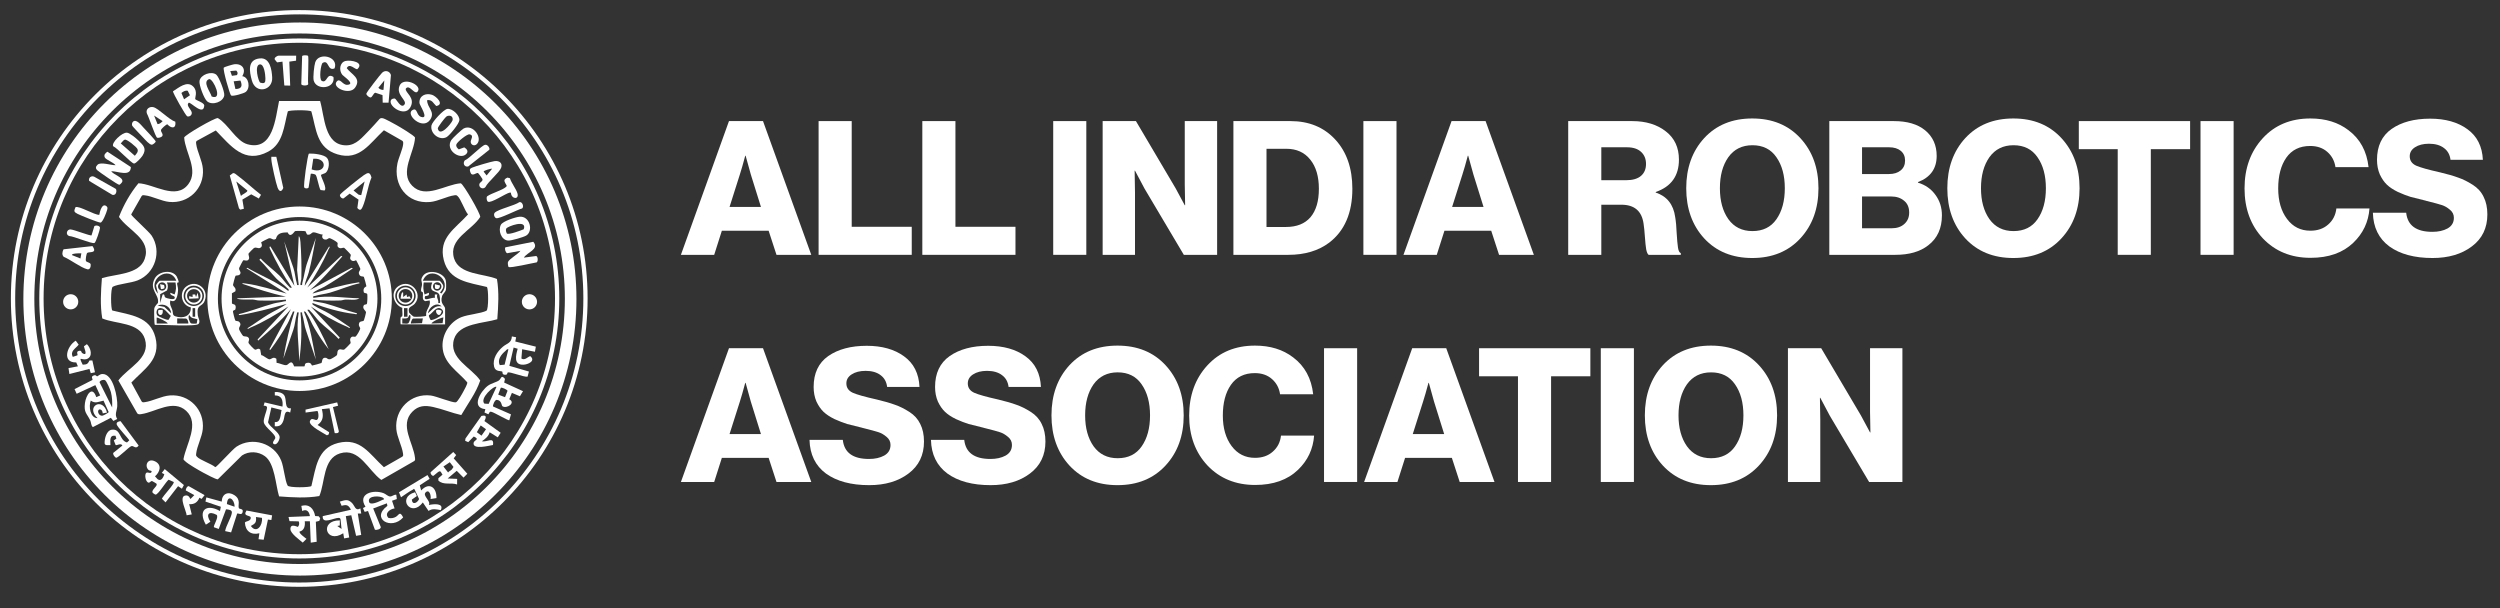
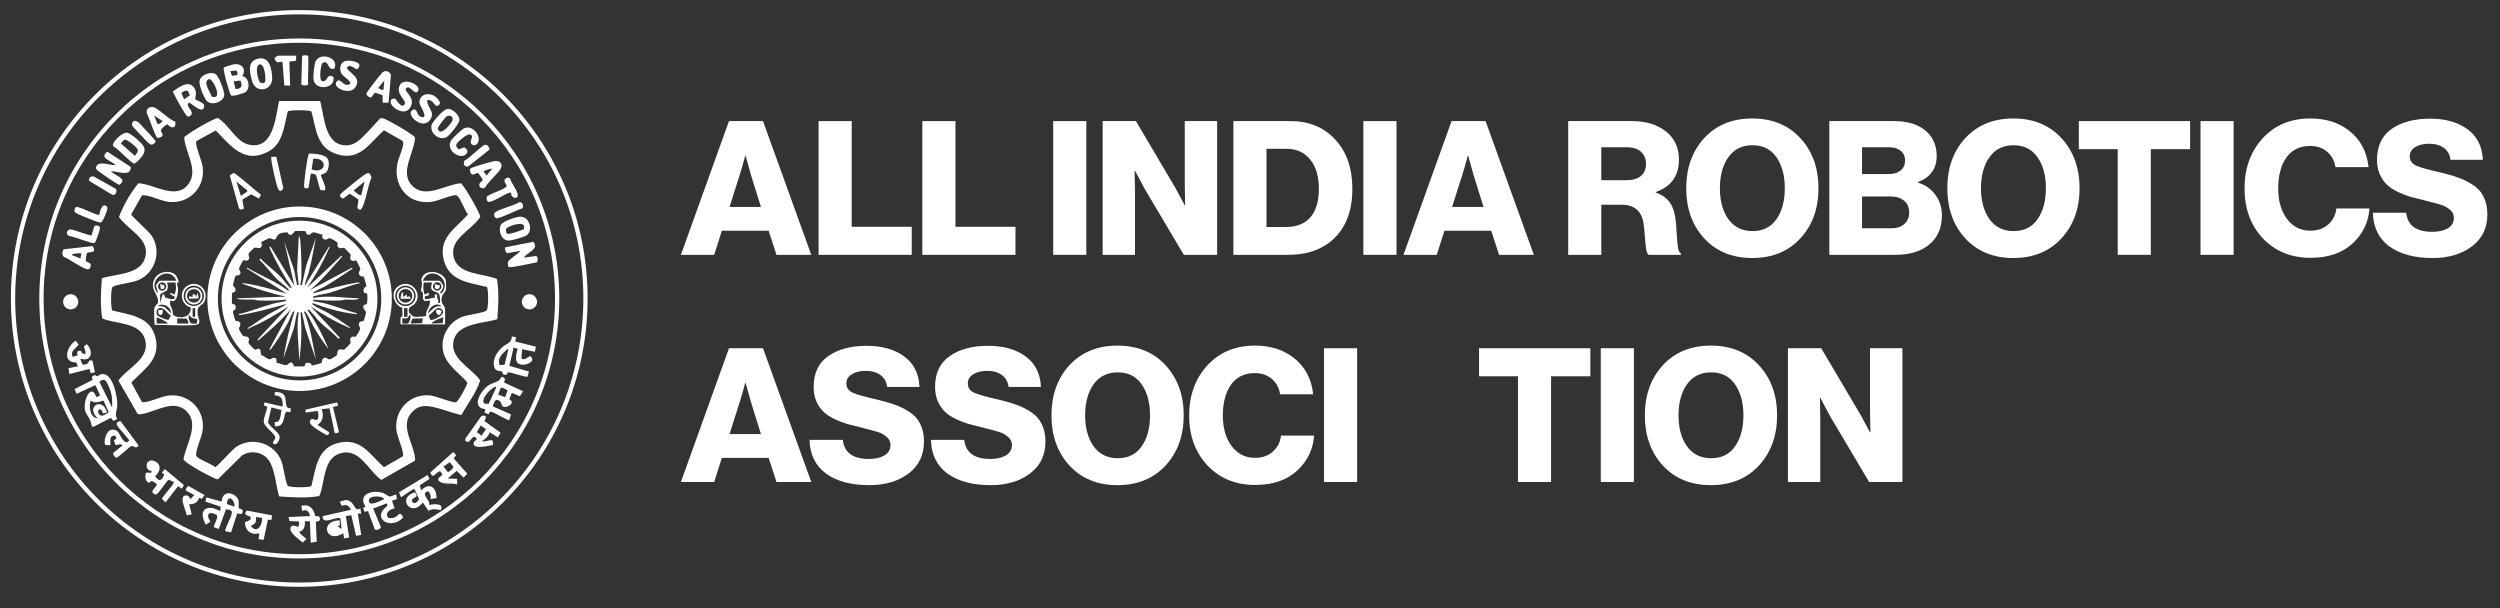
<svg xmlns="http://www.w3.org/2000/svg" width="185" height="45" viewBox="0 0 185 45" fill="none">
  <rect x="0" y="0" width="185" height="45" fill="#333333" stroke="none" />
  <g clip-path="url(#clip0_574_4265)">
    <path d="M43.483 22.085C43.483 33.87 33.929 43.424 22.144 43.424C10.359 43.424 0.805 33.87 0.805 22.085C0.805 10.3 10.359 0.746 22.144 0.746C33.929 0.746 43.483 10.3 43.483 22.085ZM43.168 22.085C43.168 10.475 33.757 1.063 22.146 1.063C10.536 1.063 1.124 10.475 1.124 22.085C1.124 33.696 10.536 43.107 22.146 43.107C33.757 43.107 43.168 33.696 43.168 22.085Z" fill="white" />
-     <path d="M42.657 22.128C42.657 33.431 33.495 42.593 22.193 42.593C10.89 42.593 1.729 33.431 1.729 22.128C1.729 10.826 10.891 1.664 22.193 1.664C33.495 1.664 42.657 10.826 42.657 22.129V22.128ZM41.8 22.107C41.8 11.265 33.012 2.477 22.171 2.477C11.329 2.477 2.541 11.265 2.541 22.107C2.541 32.948 11.329 41.737 22.171 41.737C33.012 41.737 41.8 32.948 41.8 22.107Z" fill="white" />
    <path d="M41.388 22.086C41.388 32.712 32.774 41.326 22.149 41.326C11.523 41.326 2.908 32.712 2.908 22.086C2.908 11.46 11.523 2.847 22.149 2.847C32.775 2.847 41.388 11.461 41.388 22.086ZM41.071 22.088C41.071 11.638 32.599 3.166 22.149 3.166C11.698 3.166 3.226 11.638 3.226 22.088C3.226 32.538 11.698 41.011 22.149 41.011C32.599 41.011 41.071 32.539 41.071 22.088Z" fill="white" />
    <path d="M23.688 7.477C24.024 8.619 23.995 10.755 25.623 10.755C26.371 10.755 26.827 10.133 27.304 9.66C27.575 9.39 27.828 9.083 28.09 8.8C28.164 8.728 28.237 8.735 28.33 8.751C28.481 8.776 29.16 9.157 29.347 9.26C29.557 9.376 30.671 10.038 30.712 10.179C30.668 11.295 29.536 12.763 30.5 13.744C31.494 14.754 32.959 13.642 34.097 13.564C34.295 13.623 35.561 15.813 35.537 16.054C34.91 17.064 33.148 17.677 33.603 19.129C33.984 20.343 35.798 20.236 36.774 20.645C36.94 21.623 36.875 22.637 36.8 23.623C35.812 23.931 33.971 23.907 33.603 25.081C33.154 26.509 34.885 27.195 35.537 28.156C35.222 29.087 34.619 29.874 34.134 30.715C33.442 30.561 32.74 30.267 32.052 30.117C31.451 29.986 30.963 30.003 30.507 30.473C29.55 31.455 30.588 32.779 30.709 33.873C30.72 33.964 30.739 34.039 30.663 34.112L28.219 35.515C27.241 34.815 26.597 33.102 25.16 33.55C23.89 33.947 24.068 35.684 23.631 36.708C22.652 36.874 21.638 36.809 20.652 36.733C20.391 35.893 20.342 34.3 19.605 33.76C19.11 33.397 18.416 33.365 17.905 33.706L16.118 35.471C15.982 35.485 15.212 35.07 15.033 34.973C14.717 34.802 13.903 34.338 13.679 34.108C13.632 34.06 13.561 34.027 13.583 33.945C13.79 32.847 14.787 31.339 13.777 30.402C12.819 29.514 11.507 30.493 10.467 30.642C10.357 30.658 10.255 30.682 10.162 30.596L8.759 28.152C9.474 27.194 11.163 26.524 10.724 25.093C10.336 23.827 8.583 23.999 7.567 23.564C7.401 22.585 7.466 21.572 7.541 20.586C8.545 20.265 10.305 20.326 10.709 19.161C11.22 17.688 9.473 17.053 8.804 16.052C9.146 15.166 9.646 14.285 10.244 13.562C11.393 13.61 13.029 14.842 13.936 13.63C14.718 12.585 13.707 11.301 13.628 10.177C13.682 9.984 15.879 8.713 16.12 8.737C16.872 9.165 17.472 10.439 18.304 10.673C20.218 11.21 20.384 8.732 20.651 7.472L23.689 7.475L23.688 7.477ZM23.043 8.25C22.936 8.123 21.378 8.134 21.297 8.248C21.008 9.337 20.962 10.616 19.86 11.213C18.082 12.175 17.085 10.796 15.969 9.655L14.569 10.419C14.482 10.486 14.506 10.567 14.518 10.657C14.596 11.237 14.968 11.887 15.015 12.507C15.125 13.951 13.952 15.085 12.519 14.941C11.942 14.883 11.268 14.514 10.719 14.454C10.63 14.445 10.549 14.416 10.483 14.505L9.707 15.868C9.715 15.977 11.032 17.143 11.225 17.439C11.985 18.609 11.485 20.22 10.198 20.744C9.696 20.948 8.741 21.012 8.346 21.219C8.177 21.307 8.19 22.873 8.315 22.978C9.63 23.308 11.102 23.408 11.498 24.956C11.918 26.593 10.691 27.285 9.72 28.31L10.483 29.708C10.55 29.796 10.631 29.772 10.721 29.759C11.292 29.682 11.948 29.31 12.572 29.262C14.011 29.151 15.146 30.324 15.005 31.759C14.947 32.345 14.577 33.013 14.518 33.558C14.506 33.671 14.485 33.695 14.57 33.792C14.782 34.04 15.645 34.318 15.932 34.57C16.041 34.562 17.206 33.245 17.502 33.053C18.674 32.291 20.286 32.797 20.807 34.079C21.011 34.581 21.076 35.536 21.283 35.931C21.374 36.106 22.963 36.08 23.044 35.964C23.374 34.647 23.458 33.171 25.02 32.779C26.687 32.36 27.346 33.611 28.409 34.573L29.772 33.793C29.86 33.727 29.835 33.645 29.823 33.556C29.749 33.011 29.383 32.349 29.329 31.765C29.191 30.281 30.403 29.077 31.888 29.269C32.289 29.321 33.471 29.813 33.729 29.773C33.861 29.753 34.216 29.115 34.302 28.948C34.37 28.816 34.607 28.41 34.578 28.295C33.857 27.452 32.783 26.871 32.746 25.623C32.719 24.712 33.301 23.806 34.144 23.469C34.645 23.268 35.604 23.199 35.996 22.994C36.164 22.905 36.152 21.34 36.027 21.235C34.71 20.911 33.239 20.805 32.843 19.256C32.418 17.596 33.681 16.929 34.634 15.868C34.383 15.581 34.103 14.717 33.856 14.506C33.761 14.424 33.734 14.438 33.621 14.453C33.077 14.527 32.414 14.893 31.83 14.948C30.129 15.106 29.077 13.697 29.411 12.085C29.494 11.685 29.805 11.021 29.834 10.665C29.841 10.574 29.854 10.486 29.773 10.419L28.41 9.639C27.366 10.591 26.625 11.921 24.971 11.421C23.418 10.952 23.411 9.578 23.043 8.25L23.043 8.25Z" fill="white" />
    <path d="M7.412 29.263L7.057 28.499L5.673 29.139L5.516 28.795L6.839 28.118C6.888 28.046 6.684 27.887 6.923 27.789C7.109 27.712 7.124 27.847 7.19 27.849C7.233 27.85 7.378 27.684 7.571 27.676C8.385 27.638 8.717 29.44 8.677 30.055C8.655 30.394 8.458 30.68 8.677 31.003L8.389 31.149L8.204 30.917L6.872 31.606C6.724 31.479 6.754 31.266 6.676 31.107C6.419 30.578 6.193 30.534 6.287 29.818C6.36 29.268 6.816 28.474 7.125 29.389L7.411 29.263H7.412ZM7.779 28.137C7.658 28.067 7.418 28.14 7.365 28.281L8.298 30.15C8.315 29.756 8.304 29.392 8.205 29.009C8.164 28.849 7.89 28.202 7.779 28.137ZM7.661 29.647C7.316 29.715 7.053 29.894 6.717 29.644C6.547 30.077 6.676 30.95 7.222 30.942C6.289 30.098 7.608 29.324 7.919 30.529L7.605 30.592C7.579 30.438 7.553 30.32 7.38 30.294C7.131 30.335 7.295 30.829 7.603 30.755C7.673 30.738 8.026 30.553 8.041 30.492L7.661 29.647V29.647Z" fill="white" />
    <path d="M37.309 28.311L38.703 28.948L38.475 29.323L37.88 29.073L37.685 29.545C38.204 29.815 37.476 30.278 37.178 30.059C37.107 30.007 37.132 29.622 36.759 29.588C36.616 29.575 36.439 30.01 36.49 30.082L37.812 30.662L37.688 31.101C37.63 31.145 36.564 30.521 36.375 30.478C36.185 30.434 36.248 30.541 36.138 30.656L35.852 30.528L35.916 30.278C34.818 30.171 35.574 28.931 36.11 28.54C36.353 28.362 36.752 28.28 36.924 28.15C37.096 28.02 37.079 27.7 37.367 28.038L37.309 28.31V28.311ZM36.739 28.631C36.578 28.497 35.46 29.492 35.849 29.869L36.16 29.887L36.739 28.631ZM37.372 29.39L37.558 28.922C37.537 28.832 37.127 28.647 37.058 28.695L36.866 29.2L37.372 29.391V29.39Z" fill="white" />
    <path d="M38.195 24.956L38.131 25.272L39.652 25.653L39.586 26.031L38.639 25.843L38.584 26.53C38.839 26.689 39.013 26.433 39.235 26.351C39.67 26.707 39.072 26.977 38.734 26.988C37.991 27.013 38.171 26.307 38.307 25.808L38.008 25.718L37.693 27.071L39.141 27.495L39.04 27.875C38.777 27.922 37.706 27.482 37.573 27.565C37.515 27.602 37.582 27.751 37.355 27.733C37.127 27.715 37.206 27.538 37.172 27.504C37.095 27.426 36.655 27.541 36.562 27.129C36.431 26.548 36.797 26.008 37.215 25.656C37.512 25.405 37.854 25.396 37.879 24.894L38.195 24.958V24.956ZM37.624 25.844C37.505 25.816 37.474 25.912 37.403 25.97C37.106 26.214 36.777 26.618 36.987 27.019L37.341 26.985L37.624 25.844H37.624Z" fill="white" />
    <path d="M17.683 37.615C17.717 37.668 17.976 37.646 17.965 37.818C17.941 38.21 17.622 37.944 17.549 38.007L17.102 39.397L16.659 39.302C16.724 38.901 17.102 38.323 17.157 37.958C17.193 37.724 16.905 37.704 16.725 37.689L16.186 39.143L15.837 39.018C15.751 38.923 16.221 38.262 16.029 38.099C15.45 37.787 15.21 38.063 15.569 38.608L15.234 38.826C14.628 37.773 15.253 37.239 16.279 37.815L16.342 37.501L15.203 37.117L15.271 36.806L16.407 37.119C16.423 36.55 16.872 36.327 17.354 36.647C17.867 36.986 17.569 37.435 17.684 37.616L17.683 37.615ZM17.356 37.498C17.378 36.944 16.832 36.535 16.791 37.301L17.356 37.498Z" fill="white" />
    <path d="M26.668 37.624L26.732 38.004H26.478L26.73 39.586L26.352 39.651L25.995 38.127L25.591 38.195L25.841 39.775L25.465 39.842L25.4 39.461C24.106 40.29 23.611 38.489 25.148 38.51L25.142 38.887L24.958 38.922L25.274 39.144L25.2 38.427C25.18 38.35 25.136 38.325 25.059 38.323C24.7 38.317 23.834 38.836 23.881 38.194L25.97 37.719C25.787 37.369 25.654 37.324 25.279 37.43L25.148 37.118C25.528 37.013 25.72 36.904 26.037 37.209C26.258 37.421 26.285 37.846 26.667 37.623L26.668 37.624Z" fill="white" />
    <path d="M29.326 36.611L29.365 36.93L29.01 37.055L29.2 37.624C28.863 37.661 28.426 37.985 28.742 38.323C28.917 38.376 29.13 38.34 29.287 38.25C29.534 38.109 29.575 37.78 29.834 38.288C28.965 39.277 27.401 38.371 28.666 37.435L28.63 37.245L27.616 37.627L28.178 38.999C28.193 39.166 27.866 39.234 27.745 39.206L27.234 37.815L26.985 37.879L26.857 37.593L27.046 37.497C26.428 36.531 27.629 36.204 28.395 36.498C28.551 36.559 28.707 36.729 28.856 36.738C29.026 36.749 29.15 36.582 29.325 36.612L29.326 36.611ZM28.377 36.865C28.195 36.68 27.17 36.636 27.309 37.136C27.395 37.441 28.072 37.105 28.287 36.997C28.336 36.972 28.485 36.975 28.377 36.865Z" fill="white" />
    <path d="M12.161 35.093L11.972 34.995L12.191 34.713L13.608 35.892L13.462 36.165L13.177 35.978L12.249 37.176L11.981 36.907C12.06 36.695 12.94 35.791 12.854 35.667L12.479 35.498C12.285 35.637 11.693 36.629 11.51 36.6C11.463 36.593 11.264 36.481 11.273 36.393C11.298 36.156 11.68 35.963 11.583 35.795C11.573 35.778 11.264 35.594 11.245 35.594C11.154 35.596 11.081 35.729 10.999 35.717C10.765 35.682 10.675 35.094 10.827 34.989C10.947 34.907 11.145 35.085 11.211 34.93C11.266 34.802 11.07 34.848 10.991 34.774C10.67 34.471 10.924 33.858 11.489 34.148C12.002 34.411 11.834 34.94 11.468 35.248C11.542 35.307 11.613 35.426 11.684 35.474C11.933 35.639 12.09 35.318 12.161 35.093V35.093Z" fill="white" />
    <path d="M31.165 36.294C31.769 35.639 32.322 36.08 32.298 36.859L31.861 36.928C31.921 36.7 31.774 36.162 31.497 36.438C31.245 36.69 31.916 37.079 31.734 37.371C32.077 37.291 32.884 37.211 32.617 37.749C32.291 37.696 32.008 37.606 31.712 37.808L31.29 37.182C30.407 38.355 29.335 36.799 30.716 36.425L30.847 36.707L30.474 36.971C30.51 37.408 30.893 37.212 31.012 36.929L30.687 36.232C30.612 36.119 30.62 36.201 30.562 36.228C30.264 36.373 29.957 36.618 29.675 36.799L29.525 36.43L31.635 35.154L31.792 35.432L31.064 35.912L31.165 36.293V36.294Z" fill="white" />
    <path d="M23.319 38.187L23.585 38.204L23.695 38.353L23.63 38.545L23.372 38.61L23.435 40.091L22.996 40.157L22.932 38.575H22.552C22.589 38.899 22.526 39.25 22.172 39.335C22.09 39.453 22.584 39.797 22.679 39.875L22.404 40.153C22.167 39.947 21.503 39.484 21.492 39.165C21.476 38.684 22.018 39.011 22.047 38.988C22.146 38.868 22.169 38.72 22.103 38.58L21.422 38.565L21.35 38.257L22.933 38.193C22.884 37.867 22.701 37.64 22.363 37.814L22.299 37.434C22.889 37.276 23.216 37.631 23.321 38.186L23.319 38.187Z" fill="white" />
    <path d="M38.765 19.065L39.675 18.944C39.817 18.988 39.826 19.332 39.717 19.415C39.433 19.457 37.752 19.858 37.633 19.755C37.603 19.729 37.558 19.461 37.591 19.385C37.691 19.154 38.348 18.802 38.512 18.56L37.536 18.738C37.416 18.711 37.322 18.407 37.399 18.302L39.462 17.891C39.944 18.442 39.001 18.664 38.766 19.065H38.765Z" fill="white" />
    <path d="M9.683 12.361C9.677 13.12 8.704 12.662 8.235 12.669C8.386 12.938 9.144 13.11 9.049 13.447C9.032 13.506 8.881 13.666 8.828 13.675C8.731 13.691 7.314 12.709 7.198 12.597C7.053 12.459 7.075 12.333 7.219 12.19C7.452 11.956 8.223 12.241 8.551 12.224C8.427 12.039 7.841 11.819 7.758 11.655C7.662 11.465 7.794 11.326 7.95 11.227L9.684 12.361H9.683Z" fill="white" />
    <path d="M17.927 5.637C18.421 5.701 18.552 6.523 18.178 6.808C18.043 6.911 17.229 7.154 17.1 7.066C17.01 7.006 16.47 5.136 16.561 5.001C16.591 4.957 17.23 4.767 17.33 4.756C17.935 4.685 18.239 5.14 17.926 5.637H17.927ZM17.532 5.558C17.622 5.441 17.584 5.319 17.484 5.223L17.04 5.258L17.163 5.611L17.533 5.558H17.532ZM17.792 5.962L17.293 6.018L17.421 6.588C17.878 6.581 17.962 6.366 17.792 5.962Z" fill="white" />
    <path d="M33.129 35.407L33.829 35.437L33.825 35.851C33.389 35.688 32.8 35.929 32.438 35.556L32.44 35.388L32.746 35.124C32.656 35.019 32.63 34.803 32.465 34.901C32.335 34.979 32.203 35.124 32.074 35.212C31.968 35.231 31.83 35.05 31.868 34.944L33.541 33.446L33.758 33.675L33.574 33.919L34.583 35.059L34.301 35.343L33.798 34.84L33.129 35.407ZM33.423 34.751C33.476 34.696 33.514 34.616 33.557 34.551L33.285 34.203L32.812 34.522L33.161 34.963C33.223 34.865 33.354 34.824 33.423 34.751Z" fill="white" />
    <path d="M35.853 31.163L37.05 32.026L36.835 32.363L36.233 31.987C36.154 32.29 35.903 32.483 35.663 32.652C36.016 32.754 36.586 32.263 36.479 32.931C36.175 32.978 34.995 33.301 35.043 32.788C35.065 32.545 35.559 32.54 35.06 32.301L34.65 32.718L34.422 32.621L34.444 32.45L35.628 30.777C36.191 30.644 35.831 31.13 35.852 31.162L35.853 31.163ZM35.286 31.981L35.63 32.239L35.964 31.764L35.572 31.482L35.287 31.981H35.286Z" fill="white" />
    <path d="M5.387 26.411L5.733 26.29C5.768 26.223 5.623 26.041 5.803 25.976C6.05 25.887 6.014 26.084 6.079 26.126C6.568 26.432 6.195 25.682 6.21 25.629L6.43 25.468C6.727 25.75 6.907 26.418 6.4 26.575C6.047 26.685 5.762 26.271 6.121 26.988C6.433 26.973 6.495 26.936 6.625 26.672H6.835L7.029 27.55L6.715 27.616L6.62 27.3L5.134 27.677L5.069 27.237L5.764 27.108L5.641 26.82C4.569 26.848 4.937 25.61 5.606 25.21L5.821 25.504C5.6 25.799 5.168 25.972 5.387 26.409V26.411Z" fill="white" />
    <path d="M14.451 7.337C14.5 7.42 15.082 7.591 15.115 7.787C15.087 8.625 14.142 7.567 13.97 7.601C13.719 7.835 14.224 8.122 14.191 8.39C14.176 8.55 14.002 8.658 13.852 8.608C13.75 8.575 12.771 6.859 12.802 6.756C13.219 6.496 13.835 5.95 14.289 6.394C14.671 6.769 14.401 7.253 14.451 7.338V7.337ZM13.621 7.348L14.055 7.049L13.895 6.722C13.729 6.667 13.55 6.777 13.425 6.879L13.622 7.348H13.621Z" fill="white" />
    <path d="M8.925 31.169L10.259 32.97C10.06 33.269 9.879 32.971 9.737 33.007C9.539 33.056 8.766 33.889 8.583 33.875C8.483 33.813 8.326 33.625 8.389 33.507L9.057 32.969C8.952 32.754 8.634 32.989 8.557 32.933L8.421 32.592L8.611 32.457L8.545 32.246C8.08 32.178 8.168 32.604 8.172 32.937C8.035 32.929 7.748 33.003 7.741 32.794C7.729 32.462 7.878 31.849 8.272 31.798C8.963 31.71 8.815 32.586 9.398 32.742L9.564 32.588C9.564 32.514 8.692 31.613 8.639 31.419C8.592 31.246 8.768 31.178 8.925 31.168V31.169Z" fill="white" />
    <path d="M8.374 10.821C8.225 10.566 9.024 9.782 9.4 9.819C9.609 9.839 10.067 10.228 10.232 10.387C10.608 10.746 10.888 10.992 10.544 11.526C10.461 11.655 10.053 12.115 9.917 12.102C9.704 12.081 8.685 10.947 8.374 10.821V10.821ZM9.231 10.334C9.129 10.362 9.022 10.54 8.934 10.61L9.977 11.527C10.098 11.377 10.262 11.225 10.168 11.023C10.099 10.875 9.395 10.288 9.231 10.334Z" fill="white" />
    <path d="M16.009 5.529C16.203 5.692 16.634 6.788 16.595 7.058C16.526 7.533 15.731 7.828 15.333 7.503C15.104 7.316 14.716 6.292 14.764 5.99C14.837 5.52 15.654 5.231 16.01 5.529H16.009ZM15.663 7.142C16.528 7.467 15.796 5.852 15.489 5.85C14.946 6.033 15.559 6.781 15.663 7.142Z" fill="white" />
    <path d="M19.242 4.32C19.985 4.254 20.113 5.177 20.142 5.734C20.192 6.711 18.926 6.989 18.641 5.967C18.451 5.282 18.29 4.404 19.242 4.32ZM19.234 4.765C18.789 4.803 19.124 6.047 19.255 6.113C19.593 6.218 19.65 6.111 19.64 5.795C19.633 5.536 19.556 4.738 19.234 4.765Z" fill="white" />
    <path d="M38.436 16.039C39.223 15.959 39.48 17.113 38.939 17.433C38.739 17.552 37.819 17.822 37.594 17.802C37.083 17.756 36.849 17.051 37.064 16.635C37.204 16.366 38.143 16.069 38.436 16.039V16.039ZM38.756 16.966C39.039 16.194 37.546 16.756 37.465 16.911C37.402 17.033 37.457 17.169 37.508 17.283C37.675 17.388 38.537 17.055 38.755 16.965L38.756 16.966Z" fill="white" />
    <path d="M33.111 8.058C33.481 8.022 34.015 8.521 33.996 8.89C33.984 9.146 33.268 10.027 33.046 10.147C32.527 10.428 31.816 9.886 31.928 9.283C31.977 9.017 32.829 8.085 33.111 8.058ZM33.428 8.63C33.328 8.53 33.129 8.543 33.02 8.634C32.922 8.715 32.377 9.419 32.396 9.507C32.54 10.185 33.376 9.165 33.478 8.927C33.518 8.833 33.502 8.704 33.429 8.63H33.428Z" fill="white" />
    <path d="M12.974 9.007C13.052 9.527 12.68 9.53 12.386 9.2C12.302 9.193 11.941 9.524 11.918 9.61C11.876 9.769 12.109 9.91 12.008 10.072C11.957 10.154 11.729 10.225 11.633 10.194C11.502 10.149 11.011 8.635 10.875 8.411C10.751 8.099 11.045 7.853 11.355 7.931C11.737 8.027 12.518 8.866 12.974 9.007V9.007ZM11.657 9.185C11.813 9.188 11.935 9.068 12.035 8.963L11.403 8.552L11.657 9.185Z" fill="white" />
    <path d="M4.704 18.448L6.843 18.21C7.232 18.774 6.614 18.609 6.458 18.713C6.395 18.755 6.312 19.236 6.364 19.32C6.424 19.414 6.667 19.419 6.709 19.552C6.731 19.716 6.666 19.98 6.461 19.927C5.967 19.8 5.22 19.211 4.717 19.006C4.563 18.861 4.61 18.615 4.704 18.447V18.448ZM6.019 18.749C5.884 18.745 5.75 18.743 5.614 18.757C5.551 18.762 5.316 18.783 5.322 18.875L5.954 19.13L6.019 18.75V18.749Z" fill="white" />
    <path d="M36.596 11.923C36.933 11.875 37.211 12.057 37.086 12.411C36.961 12.765 36.116 13.444 35.92 13.845C35.758 14.037 35.444 13.909 35.468 13.653C35.487 13.462 35.763 13.433 35.696 13.242C35.681 13.197 35.401 12.811 35.37 12.803C35.222 12.767 34.925 13.121 34.802 12.734C34.74 12.539 34.751 12.493 34.927 12.409C35.133 12.312 36.361 11.956 36.595 11.922L36.596 11.923ZM36.422 12.479C36.308 12.473 35.796 12.62 35.789 12.699L36.01 12.984L36.422 12.479Z" fill="white" />
    <path d="M28.754 7.597L28.32 7.595L28.306 7.037L27.774 6.862C27.62 6.897 27.551 7.226 27.406 7.213C27.314 7.206 27.109 7.045 27.109 6.936C27.111 6.838 28.141 5.51 28.279 5.38C28.509 5.164 28.838 5.256 28.929 5.549L28.754 7.596V7.597ZM28.378 6.651L28.44 5.954L27.999 6.493C28.092 6.601 28.233 6.665 28.378 6.651Z" fill="white" />
    <path d="M20.137 38.137L20.081 38.483L19.828 38.447L19.512 39.941L19.131 39.902L19.193 39.461C18.589 39.616 18.154 39.305 18.123 38.673C18.155 38.553 18.59 38.592 18.554 38.296C18.511 38.102 17.941 38.24 18.241 37.779L20.137 38.136V38.137ZM19.384 38.321L18.941 38.258C18.985 38.668 18.889 38.745 18.563 38.922C18.996 39.522 19.454 38.869 19.384 38.321V38.321Z" fill="white" />
    <path d="M31.608 7.411C31.596 7.977 32.243 8.265 31.827 8.865C31.26 9.681 29.959 8.441 30.531 8.139C30.902 7.943 30.793 8.533 31.162 8.651C31.779 8.846 31.05 7.784 31.04 7.628C31.004 7.092 31.49 6.857 31.971 7.016C32.278 7.118 32.915 7.734 32.281 7.845C32.06 7.644 31.98 7.355 31.608 7.411Z" fill="white" />
    <path d="M25.573 4.511C25.97 4.421 26.988 4.615 26.438 5.122C26.273 5.152 25.862 4.63 25.659 5.043C25.992 5.504 26.769 5.779 26.279 6.482C25.872 7.066 24.573 6.501 24.9 6.056C25.155 5.709 25.34 6.294 25.687 6.277C26.339 6.245 25.433 5.657 25.337 5.543C25.061 5.212 25.136 4.61 25.574 4.511L25.573 4.511Z" fill="white" />
    <path d="M35.263 10.685C35.091 10.832 34.831 10.721 34.833 10.484C34.834 10.323 35.101 9.998 34.742 9.941C34.551 9.91 33.817 10.521 33.772 10.686C33.726 10.852 33.831 10.95 33.952 11.054L34.355 10.905C34.56 11.027 34.689 11.211 34.494 11.405C34.041 11.854 32.926 11.109 33.394 10.367C33.479 10.231 34.179 9.577 34.309 9.509C35.023 9.14 35.766 10.258 35.264 10.684L35.263 10.685Z" fill="white" />
    <path d="M28.963 7.364C29.012 7.308 29.143 7.284 29.22 7.293C29.332 7.32 29.68 8.09 29.933 7.731C30.148 7.426 29.289 7.034 29.566 6.35C29.843 5.666 31.168 6.263 30.944 6.713C30.72 7.163 30.309 6.168 30.028 6.562C29.946 6.852 30.788 7.222 30.354 7.962C29.91 8.72 28.608 7.768 28.963 7.364Z" fill="white" />
    <path d="M24.759 5.06C24.218 5.297 24.35 4.374 23.878 4.655C23.739 4.738 23.588 5.873 23.816 5.988C24.228 6.195 24.154 5.347 24.676 5.697C24.832 6.57 23.413 6.719 23.213 5.956C23.152 5.723 23.245 4.852 23.327 4.609C23.59 3.827 25.081 4.189 24.759 5.06Z" fill="white" />
    <path d="M21.916 4.117L21.909 4.491L21.41 4.561L21.474 6.335L21.039 6.326L20.903 4.561L20.506 4.616L20.331 4.4C20.272 4.259 20.529 4.118 20.619 4.118H21.917L21.916 4.117Z" fill="white" />
    <path d="M37.735 13.191C37.845 13.551 38.196 13.975 38.293 14.314C38.432 14.8 37.82 14.736 37.809 14.257L37.724 14.251C37.419 14.308 36.32 15.073 36.102 14.921C36.016 14.862 35.969 14.606 36.056 14.522C36.385 14.291 37.167 14.08 37.436 13.839C37.473 13.806 37.507 13.782 37.49 13.725C37.346 13.456 37.184 13.297 37.555 13.141L37.735 13.19V13.191Z" fill="white" />
    <path d="M6.774 17.416L6.982 16.736C7.103 16.64 7.407 16.701 7.401 16.866C7.395 17.011 7.093 17.95 6.989 17.982C6.765 18.051 5.458 17.478 5.116 17.465C4.827 17.367 4.941 16.966 5.218 16.977C5.465 16.986 6.691 17.477 6.775 17.416L6.774 17.416Z" fill="white" />
    <path d="M14 37.308L14.19 38.067L13.81 38.131C13.801 37.838 13.246 36.82 13.662 36.683C13.999 36.571 14.067 36.934 14.094 36.926L14.377 36.641L13.746 36.292C13.748 36.177 13.832 35.973 13.966 35.974L15.139 36.642L14.918 36.921L14.759 36.83C14.617 37.17 14.375 37.339 13.999 37.307L14 37.308Z" fill="white" />
    <path d="M7.904 15.282C7.982 15.356 7.947 15.462 7.923 15.55C7.874 15.734 7.605 16.448 7.441 16.472C7.32 16.49 5.934 15.93 5.741 15.827C5.475 15.684 5.454 15.645 5.583 15.337C5.816 15.188 7.003 15.926 7.347 15.898C7.39 15.64 7.564 14.96 7.904 15.282Z" fill="white" />
    <path d="M38.434 14.958C38.651 14.902 38.795 15.299 38.64 15.424C38.31 15.502 36.937 16.215 36.719 16.146C36.589 16.105 36.499 15.862 36.612 15.74C36.85 15.485 38.082 15.214 38.434 14.958Z" fill="white" />
    <path d="M22.791 4.131C22.873 4.197 22.758 5.953 22.807 6.228C22.776 6.357 22.325 6.357 22.295 6.228L22.357 4.156C22.38 4.072 22.723 4.076 22.791 4.131Z" fill="white" />
    <path d="M35.898 10.714C36.082 10.676 36.276 10.971 36.204 11.085L34.644 12.322C34.364 12.377 34.228 12.092 34.39 11.872C34.749 11.728 35.618 10.772 35.898 10.714H35.898Z" fill="white" />
    <path d="M8.536 14.363C8.486 14.415 8.373 14.447 8.302 14.411L6.596 13.385C6.529 13.15 6.754 12.978 6.97 13.076L8.552 13.967C8.658 14.049 8.617 14.278 8.535 14.364L8.536 14.363Z" fill="white" />
    <path d="M9.836 9.011C10.079 8.768 10.435 9.251 10.613 9.437C10.741 9.572 11.537 10.406 11.525 10.474C11.514 10.543 11.325 10.7 11.242 10.709C11.071 10.725 10.745 10.34 10.611 10.199C10.495 10.077 9.811 9.364 9.787 9.309C9.746 9.216 9.766 9.083 9.837 9.011H9.836Z" fill="white" />
    <path d="M39.18 22.896C39.49 22.896 39.742 22.644 39.742 22.333C39.742 22.023 39.49 21.771 39.18 21.771C38.869 21.771 38.617 22.023 38.617 22.333C38.617 22.644 38.869 22.896 39.18 22.896Z" fill="white" />
    <path d="M5.231 22.894C5.541 22.894 5.792 22.643 5.792 22.333C5.792 22.023 5.541 21.772 5.231 21.772C4.921 21.772 4.67 22.023 4.67 22.333C4.67 22.643 4.921 22.894 5.231 22.894Z" fill="white" />
    <path d="M28.996 22.107C28.996 25.877 25.94 28.933 22.17 28.933C18.4 28.933 15.344 25.877 15.344 22.107C15.344 18.337 18.4 15.28 22.17 15.28C25.94 15.28 28.996 18.337 28.996 22.107ZM28.213 22.105C28.213 18.767 25.507 16.061 22.169 16.061C18.831 16.061 16.125 18.767 16.125 22.105C16.125 25.443 18.831 28.149 22.169 28.149C25.507 28.149 28.213 25.443 28.213 22.105Z" fill="white" />
    <path d="M13.224 20.89C13.219 20.9 13.118 20.899 13.109 20.942C13.086 21.048 13.183 21.267 13.177 21.437C13.167 21.774 13.069 22.487 12.606 22.233C12.528 22.548 12.671 22.699 12.753 22.94C12.82 23.139 12.732 23.325 12.982 23.408C13.542 23.595 14.144 23.408 14.12 22.745C13.408 22.599 13.221 21.602 13.806 21.185C14.542 20.661 15.496 21.374 15.143 22.269C14.949 22.763 14.529 22.456 14.637 23.336C14.662 23.538 14.85 23.761 14.7 23.966C14.537 24.189 11.927 24.016 11.46 24.04C11.407 24.012 11.398 22.962 11.414 22.852C11.45 22.606 11.68 22.477 11.692 22.395C11.786 21.794 11.009 21.427 11.452 20.605C11.749 20.055 12.744 19.922 13.078 20.462C13.122 20.533 13.242 20.852 13.223 20.89H13.224ZM13.049 20.776C12.556 19.531 10.776 20.707 11.687 21.725L11.547 21.132C11.546 21.046 11.781 20.776 11.814 20.776H13.049ZM12.301 21.2C12.301 21.032 12.165 20.896 11.997 20.896C11.829 20.896 11.693 21.032 11.693 21.2C11.693 21.367 11.829 21.504 11.997 21.504C12.165 21.504 12.301 21.367 12.301 21.2ZM12.985 20.903H12.352C12.449 21.091 12.44 21.302 12.357 21.494L11.854 21.766L11.846 22.422L12.036 21.789C12.248 21.746 12.099 21.947 12.268 22.031C12.362 22.078 12.866 22.212 12.922 22.073C13.015 21.84 12.549 21.928 12.606 21.663L12.922 21.789C13.04 21.457 13.048 21.252 12.986 20.903H12.985ZM15.094 21.892C15.094 21.477 14.757 21.14 14.342 21.14C13.926 21.14 13.59 21.476 13.59 21.892C13.59 22.308 13.926 22.644 14.342 22.644C14.757 22.644 15.094 22.308 15.094 21.892ZM12.668 23.183C12.626 22.674 12.121 22.41 11.656 22.613L12.161 22.709L12.668 23.183ZM11.764 22.814C11.562 22.872 11.535 23.199 11.65 23.348C11.699 23.411 12.361 23.719 12.478 23.661L12.642 23.373C12.398 23.178 12.134 22.706 11.764 22.814ZM14.442 22.802H14.252V23.436H14.442V22.802ZM14.562 23.935L14.605 23.624C14.31 23.53 14.192 23.595 14 23.309C13.879 23.448 14.033 23.869 14.139 23.93C14.19 23.959 14.535 23.959 14.562 23.935ZM12.416 23.942C12.376 23.8 11.624 23.465 11.593 23.5V23.943L12.416 23.942V23.942ZM13.936 23.942C13.947 23.821 13.89 23.614 13.767 23.573L13.112 23.562V23.943L13.936 23.942Z" fill="white" />
    <path d="M32.937 24.006L29.651 23.999C29.634 23.98 29.629 23.597 29.639 23.527C29.654 23.41 29.757 23.444 29.769 23.392C29.808 23.223 29.746 22.968 29.774 22.781C29.106 22.548 28.856 21.58 29.497 21.166C30.402 20.582 31.346 21.732 30.686 22.482C30.476 22.72 30.145 22.664 30.278 23.137C30.284 23.159 30.571 23.425 30.625 23.436C30.749 23.46 31.486 23.43 31.538 23.365C31.469 22.909 31.901 22.689 31.798 22.232L31.462 22.286C31.182 22.171 31.337 21.854 31.29 21.642C31.279 21.591 31.166 21.622 31.158 21.506C31.145 21.345 31.223 21.207 31.229 21.06C31.237 20.81 31.082 20.74 31.291 20.426C31.663 19.871 32.849 20.141 32.988 20.757C33.02 20.9 33.025 21.294 32.998 21.437C32.965 21.616 32.761 21.754 32.713 21.912C32.54 22.492 32.937 22.615 32.937 22.834V24.006V24.006ZM31.291 20.776H32.526C32.571 20.776 32.786 21.053 32.799 21.138C32.825 21.3 32.728 21.412 32.654 21.538C32.603 21.627 32.49 21.6 32.652 21.725C33.584 20.727 31.789 19.517 31.291 20.776ZM31.987 20.903H31.354C31.301 21.253 31.323 21.455 31.418 21.789L31.734 21.663C31.786 21.9 31.64 21.879 31.458 21.915C31.302 22.382 31.916 21.979 32.177 22.042V21.789L32.368 21.79C32.29 21.935 32.381 22.106 32.433 22.266C32.462 22.359 32.358 22.457 32.557 22.423C32.556 22.237 32.585 21.873 32.461 21.728C32.263 21.495 31.688 21.665 31.987 20.903ZM32.665 21.197C32.665 21.025 32.526 20.886 32.353 20.886C32.181 20.886 32.042 21.025 32.042 21.197C32.042 21.369 32.181 21.509 32.353 21.509C32.526 21.509 32.665 21.369 32.665 21.197ZM30.76 21.895C30.76 21.478 30.422 21.14 30.005 21.14C29.589 21.14 29.25 21.478 29.25 21.895C29.25 22.312 29.589 22.65 30.005 22.65C30.422 22.65 30.76 22.312 30.76 21.895ZM32.684 22.675C32.312 22.3 31.719 22.734 31.671 23.183C32.008 22.916 32.175 22.572 32.684 22.675ZM30.153 22.802H29.896L29.897 23.437H30.154L30.153 22.802ZM31.871 23.68C31.985 23.746 33.188 23.242 32.657 22.862C32.293 22.6 32.022 23.176 31.748 23.322C31.692 23.379 31.849 23.668 31.871 23.681V23.68ZM30.201 23.93C30.288 23.88 30.451 23.436 30.34 23.31C30.23 23.311 30.262 23.479 30.152 23.533C30.043 23.588 29.893 23.558 29.77 23.563V23.944C29.89 23.924 30.108 23.983 30.201 23.93ZM32.81 23.5C32.761 23.447 31.972 23.784 31.924 23.942L32.751 23.915L32.81 23.5V23.5ZM31.291 23.563L30.57 23.571C30.477 23.59 30.38 23.921 30.404 23.942L31.231 23.915L31.291 23.563Z" fill="white" />
    <path d="M24.115 12.775C24.035 12.848 23.756 12.902 23.751 12.958C23.775 13.174 24.234 13.94 24.011 14.098L23.721 14.062C23.59 13.857 23.47 13.068 23.358 12.937C23.312 12.883 23.035 12.829 22.996 12.861L22.838 13.875C22.776 13.969 22.589 13.966 22.515 13.875C22.432 13.753 22.759 11.439 22.862 11.365C23.194 11.348 23.975 11.429 24.198 11.685C24.422 11.941 24.351 12.559 24.114 12.775H24.115ZM23.062 12.537C24.145 12.932 24.314 11.664 23.182 11.745L23.062 12.537Z" fill="white" />
    <path d="M21.537 30.214L21.473 30.53C21.007 30.284 21.091 30.822 20.969 31.135C20.848 31.447 20.698 31.574 20.333 31.544L20.336 31.23C20.789 31.293 20.746 30.668 20.838 30.343L20.081 30.15L19.836 31.244C19.955 31.616 20.675 31.97 20.694 32.346C20.703 32.515 20.521 32.933 20.302 32.874C20.049 32.807 20.351 32.508 20.368 32.436C20.44 32.13 19.584 31.636 19.52 31.243C19.477 30.974 19.73 30.466 19.761 30.177C19.765 30.036 19.625 30.022 19.51 30.024L19.581 29.777L20.903 30.088C20.956 29.642 20.854 29.25 20.337 29.26L20.333 29.012C20.559 28.985 20.881 29.043 21.023 29.24C21.261 29.57 20.996 30.276 21.538 30.215L21.537 30.214Z" fill="white" />
    <path d="M26.529 14.77L25.875 14.328L25.422 14.682C25.291 14.712 25.13 14.549 25.157 14.419C25.181 14.307 26.724 13.096 26.927 12.96C27.237 12.751 27.376 12.718 27.49 13.136C27.208 13.798 27.112 14.69 26.825 15.328C26.724 15.554 26.62 15.6 26.443 15.39L26.529 14.769V14.77ZM26.73 14.442L26.983 13.428L26.162 14.096L26.543 14.408L26.73 14.442H26.73Z" fill="white" />
    <path d="M17.937 14.77L18.047 15.448L17.776 15.514L17.684 15.412L17.004 12.986L17.228 12.819C17.343 12.78 17.449 12.891 17.54 12.96C18.152 13.414 18.712 13.951 19.315 14.416L19.153 14.691L18.591 14.379L17.937 14.77ZM17.483 13.428L17.831 14.504C17.901 14.384 18.334 14.235 18.304 14.098L17.483 13.428Z" fill="white" />
    <path d="M24.951 29.776L25.02 30.023L24.638 30.121L25.073 31.906C25.081 32.073 24.883 32.065 24.769 32.048L24.384 30.216L23.817 30.277C23.941 30.772 23.936 31.129 23.501 31.449L24.358 31.985L24.324 32.148L24.194 32.213C23.922 32.04 22.893 31.534 22.925 31.197C23.02 30.846 23.279 31.091 23.406 31.081C23.622 31.063 23.587 30.564 23.492 30.411L22.613 30.53L22.609 30.313L24.951 29.776Z" fill="white" />
    <path d="M20.448 11.605L20.963 13.907C20.832 14.228 20.664 14.2 20.541 13.886C20.426 13.591 20.095 12.12 20.081 11.808C20.078 11.738 20.064 11.668 20.089 11.6L20.448 11.605Z" fill="white" />
    <path d="M27.931 22.1C27.931 25.286 25.349 27.868 22.163 27.868C18.977 27.868 16.395 25.286 16.395 22.1C16.395 18.914 18.977 16.331 22.163 16.331C25.349 16.331 27.931 18.914 27.931 22.1ZM22.605 17.111C22.577 17.085 21.908 17.082 21.834 17.101C21.785 17.113 21.499 17.669 21.284 17.196C20.892 17.203 20.524 17.229 20.417 17.677C20.191 17.827 20.116 17.584 19.89 17.635C19.847 17.645 19.342 17.905 19.325 17.932C19.313 17.951 19.493 18.225 19.256 18.34C19.078 18.427 18.964 18.244 18.78 18.364C18.741 18.39 18.41 18.726 18.4 18.751C18.349 18.875 18.499 19.035 18.404 19.194C18.3 19.368 18.065 19.226 18.002 19.264C17.974 19.28 17.713 19.774 17.699 19.826C17.659 19.991 17.828 20.077 17.793 20.225C17.744 20.427 17.484 20.363 17.431 20.407C17.405 20.429 17.243 21.032 17.243 21.076C17.245 21.214 17.51 21.3 17.414 21.561L17.162 21.702L17.163 22.445C17.189 22.549 17.538 22.435 17.421 22.886C17.402 22.957 17.257 22.954 17.238 23.028C17.227 23.073 17.375 23.665 17.413 23.715C17.471 23.791 17.621 23.709 17.732 23.853C17.907 24.08 17.638 24.167 17.699 24.386C17.718 24.456 17.944 24.833 17.992 24.86C18.112 24.928 18.325 24.856 18.406 25.02C18.483 25.133 18.37 25.269 18.386 25.36C18.399 25.436 18.788 25.852 18.876 25.874C18.99 25.901 19.106 25.713 19.258 25.874L19.33 26.278C19.517 26.301 19.816 26.616 19.973 26.589C20.096 26.568 20.222 26.373 20.452 26.549L20.467 26.852C20.669 26.858 21.01 27.049 21.192 27.021C21.374 26.994 21.559 26.515 21.767 27.114H22.513C22.595 27.091 22.496 26.899 22.71 26.855C23.05 26.783 23.047 27.045 23.095 27.05C23.131 27.054 23.752 26.884 23.781 26.864C23.859 26.808 23.782 26.438 24.099 26.475C24.23 26.49 24.242 26.627 24.452 26.578C24.517 26.563 24.9 26.331 24.926 26.285C24.994 26.164 24.922 25.953 25.086 25.871C25.241 25.794 25.35 25.945 25.498 25.849C25.54 25.822 25.928 25.432 25.938 25.403C25.976 25.298 25.836 25.146 25.967 24.982C26.085 24.833 26.224 24.97 26.323 24.899C26.4 24.844 26.665 24.394 26.655 24.301C26.642 24.184 26.519 24.149 26.567 23.94C26.615 23.73 26.853 23.816 26.928 23.712C26.95 23.683 27.081 23.18 27.085 23.123C27.091 22.982 26.772 22.854 26.92 22.595C26.965 22.515 27.102 22.553 27.147 22.491C27.186 22.435 27.2 21.857 27.178 21.768C27.155 21.671 26.943 21.717 26.919 21.621C26.828 21.256 27.112 21.216 27.115 21.182C27.118 21.148 26.95 20.525 26.929 20.497C26.87 20.414 26.644 20.527 26.566 20.27C26.507 20.07 26.68 20.035 26.66 19.873C26.656 19.839 26.378 19.276 26.35 19.256C26.335 19.245 26.162 19.392 25.998 19.261C25.819 19.119 25.977 18.97 25.957 18.851C25.951 18.816 25.504 18.352 25.468 18.34C25.363 18.302 25.211 18.442 25.047 18.311C24.898 18.193 25.035 18.053 24.965 17.955C24.911 17.879 24.46 17.613 24.367 17.623C24.297 17.63 24.226 17.712 24.152 17.724C23.916 17.763 23.765 17.572 23.882 17.356C23.662 17.356 23.398 17.187 23.188 17.193C23.047 17.198 22.968 17.442 22.717 17.349L22.606 17.11L22.605 17.111Z" fill="white" />
    <path d="M14.976 21.901C14.976 22.252 14.692 22.536 14.342 22.536C13.991 22.536 13.707 22.252 13.707 21.901C13.707 21.551 13.991 21.267 14.342 21.267C14.692 21.267 14.976 21.551 14.976 21.901ZM14.84 21.895C14.84 21.62 14.617 21.397 14.342 21.397C14.067 21.397 13.843 21.62 13.843 21.895C13.843 22.17 14.067 22.394 14.342 22.394C14.617 22.394 14.84 22.17 14.84 21.895Z" fill="white" />
    <path d="M12.036 22.93C12.127 23.488 11.572 23.392 11.727 22.936L12.036 22.93Z" fill="white" />
    <path d="M12.155 21.339C12.148 21.35 11.951 21.431 11.906 21.381L11.846 21.029L12.134 21.088C12.169 21.138 12.185 21.292 12.155 21.339H12.155Z" fill="white" />
    <path d="M30.644 21.896C30.644 22.247 30.359 22.532 30.008 22.532C29.656 22.532 29.371 22.247 29.371 21.896C29.371 21.544 29.656 21.259 30.008 21.259C30.359 21.259 30.644 21.544 30.644 21.896ZM30.509 21.892C30.509 21.614 30.285 21.389 30.006 21.389C29.728 21.389 29.503 21.614 29.503 21.892C29.503 22.17 29.728 22.395 30.006 22.395C30.285 22.395 30.509 22.17 30.509 21.892Z" fill="white" />
    <path d="M32.305 22.93C32.334 22.9 32.664 22.921 32.685 23.026C32.55 23.635 32.138 23.097 32.305 22.93Z" fill="white" />
    <path d="M32.187 21.336L32.178 21.029L32.557 21.126C32.56 21.369 32.384 21.459 32.187 21.336Z" fill="white" />
    <path d="M22.233 21.092C22.416 21.122 22.338 21.052 22.368 20.946C22.513 20.439 22.569 19.874 22.759 19.369L23.372 17.609C23.207 18.455 23.067 19.321 22.848 20.155C22.759 20.493 22.577 20.808 22.55 21.155L24.355 18.242C24.45 18.291 24.336 18.394 24.312 18.453C23.902 19.422 23.33 20.413 22.739 21.281L25.242 18.939L25.336 18.97C24.564 19.836 23.82 20.726 22.93 21.471L26.003 19.826C26.19 19.814 26.057 19.899 25.991 19.942C25.352 20.368 24.691 20.823 24.025 21.206C23.728 21.377 23.332 21.475 23.12 21.725C24.176 21.428 25.312 21.088 26.397 20.918C26.465 20.907 26.618 20.851 26.603 20.965C25.854 21.127 25.147 21.447 24.414 21.658C24.061 21.76 23.657 21.79 23.321 21.898C23.215 21.933 23.154 21.87 23.183 22.042C24.315 21.839 25.462 22.052 26.603 22.074C26.324 22.254 25.893 22.152 25.559 22.17C25.436 22.177 25.316 22.231 25.181 22.235C24.517 22.259 23.842 22.243 23.183 22.169C23.153 22.352 23.223 22.274 23.33 22.304C23.57 22.373 23.828 22.389 24.07 22.454C24.86 22.667 25.62 22.981 26.413 23.183C26.427 23.301 26.28 23.235 26.211 23.228C25.218 23.118 24.052 22.778 23.121 22.422C23.092 22.554 23.185 22.569 23.267 22.624C23.558 22.821 24.041 23.012 24.382 23.219C24.903 23.534 25.408 23.88 25.907 24.227C25.858 24.322 25.755 24.209 25.696 24.185C24.766 23.792 23.825 23.244 22.994 22.675L25.146 24.988L25.053 25.082C24.634 24.612 24.103 24.254 23.657 23.818C23.401 23.567 23.183 23.223 22.949 23.007C22.88 22.943 22.909 22.892 22.74 22.93C23.385 23.829 23.89 24.823 24.323 25.843C23.937 25.369 23.6 24.839 23.284 24.317C23.077 23.976 22.886 23.493 22.689 23.202C22.634 23.12 22.619 23.028 22.487 23.056C22.977 24.177 23.135 25.41 23.373 26.603L22.66 24.498C22.512 24.101 22.492 23.668 22.368 23.267C22.336 23.165 22.42 23.088 22.233 23.119C22.356 24.316 22.306 25.549 22.138 26.731C22.129 25.524 21.903 24.316 22.106 23.12C21.934 23.091 21.997 23.152 21.962 23.258C21.848 23.613 21.836 24.04 21.708 24.4L20.967 26.54C21.174 25.363 21.424 24.193 21.789 23.057C21.625 23.024 21.678 23.091 21.63 23.18C21.499 23.425 21.416 23.704 21.27 23.963C20.948 24.532 20.464 25.283 20.07 25.803C20.025 25.861 19.942 26.002 19.954 25.813L21.535 22.867C20.809 23.735 19.946 24.464 19.097 25.21L19.066 25.116L21.345 22.677C20.469 23.257 19.486 23.84 18.517 24.25C18.458 24.274 18.355 24.388 18.306 24.292C18.824 23.974 19.311 23.598 19.831 23.284C20.289 23.007 20.794 22.795 21.219 22.487C20.611 22.651 20.01 22.83 19.395 22.974C18.926 23.083 18.346 23.221 17.878 23.294C17.81 23.305 17.658 23.361 17.673 23.247C18.554 23.036 19.395 22.69 20.269 22.454C20.511 22.389 20.769 22.373 21.01 22.305C21.116 22.274 21.187 22.352 21.156 22.17C20.5 22.254 19.822 22.255 19.158 22.236C19.009 22.232 18.87 22.175 18.72 22.168C18.579 22.16 17.544 22.207 17.545 22.075L21.156 21.948C20.054 21.721 18.988 21.361 17.925 20.998C17.926 20.929 18.128 20.975 18.193 20.984C19.203 21.115 20.241 21.461 21.219 21.726L18.242 19.858C18.292 19.764 18.395 19.872 18.451 19.903C19.418 20.446 20.466 20.848 21.345 21.537C21.383 21.367 21.331 21.397 21.267 21.328C21.052 21.093 20.707 20.877 20.456 20.619C20.02 20.172 19.654 19.652 19.193 19.224L19.287 19.13C19.706 19.6 20.237 19.958 20.682 20.394C20.939 20.645 21.156 20.989 21.39 21.205C21.46 21.269 21.43 21.32 21.599 21.283C20.98 20.394 20.445 19.413 19.987 18.43C19.958 18.37 19.894 18.233 20.015 18.244L21.789 21.157L21.03 17.863L21.708 19.813C21.835 20.174 21.848 20.6 21.962 20.955C21.997 21.061 21.934 21.122 22.106 21.093L21.986 19.991L22.107 17.483C22.201 17.512 22.226 17.81 22.232 17.895C22.297 18.755 22.325 19.757 22.299 20.621C22.294 20.782 22.22 20.93 22.233 21.093L22.233 21.092Z" fill="white" />
-     <path d="M14.632 21.663L14.697 22.076L13.998 22.106L13.999 21.916L14.251 21.98L14.252 21.789L14.442 21.789L14.505 21.979L14.632 21.663Z" fill="white" />
+     <path d="M14.632 21.663L14.697 22.076L13.998 22.106L13.999 21.916L14.251 21.98L14.252 21.789L14.442 21.789L14.505 21.979Z" fill="white" />
    <path d="M29.834 21.663V21.979L30.088 21.789L30.118 21.978L30.3 21.921L30.404 22.106H29.645C29.638 22.066 29.71 21.497 29.834 21.663Z" fill="white" />
  </g>
  <path d="M132.307 35.666V25.769H134.77L137.705 30.738L138.383 31.998H138.411C138.392 31.204 138.383 30.692 138.383 30.461V25.769H140.778V35.666H138.314L135.407 30.766L134.701 29.437H134.674C134.692 30.286 134.701 30.826 134.701 31.056V35.666H132.307Z" fill="white" />
  <path d="M126.619 33.908C127.394 33.908 127.984 33.617 128.39 33.036C128.806 32.445 129.013 31.679 129.013 30.738C129.013 29.797 128.806 29.031 128.39 28.44C127.984 27.85 127.394 27.555 126.619 27.555C125.853 27.555 125.258 27.85 124.833 28.44C124.418 29.031 124.21 29.797 124.21 30.738C124.21 31.67 124.418 32.431 124.833 33.022C125.258 33.612 125.853 33.908 126.619 33.908ZM130.162 34.448C129.267 35.416 128.081 35.901 126.605 35.901C125.128 35.901 123.943 35.416 123.048 34.448C122.162 33.479 121.719 32.242 121.719 30.738C121.719 29.234 122.162 27.997 123.048 27.029C123.943 26.06 125.128 25.575 126.605 25.575C128.081 25.575 129.267 26.06 130.162 27.029C131.057 27.997 131.505 29.234 131.505 30.738C131.505 32.242 131.057 33.479 130.162 34.448Z" fill="white" />
  <path d="M118.459 35.666V25.769H120.909V35.666H118.459Z" fill="white" />
  <path d="M112.33 35.666V27.845H109.451V25.769H117.687V27.845H114.78V35.666H112.33Z" fill="white" />
-   <path d="M100.945 35.666L104.503 25.769H107.022L110.593 35.666H108.018L107.437 33.88H103.977L103.409 35.666H100.945ZM104.544 32.122H106.869L106.122 29.728L105.734 28.33H105.707C105.55 28.92 105.416 29.386 105.305 29.728L104.544 32.122Z" fill="white" />
  <path d="M97.978 35.666V25.769H100.428V35.666H97.978Z" fill="white" />
  <path d="M92.884 35.887C91.445 35.887 90.268 35.407 89.355 34.448C88.45 33.479 87.998 32.247 87.998 30.752C87.998 29.257 88.446 28.02 89.341 27.042C90.236 26.064 91.412 25.575 92.87 25.575C93.996 25.575 94.937 25.866 95.694 26.447C96.552 27.093 97.046 28.002 97.175 29.174H94.725C94.66 28.722 94.462 28.348 94.13 28.053C93.798 27.758 93.373 27.61 92.856 27.61C92.081 27.61 91.491 27.901 91.085 28.482C90.688 29.054 90.49 29.811 90.49 30.752C90.49 31.675 90.706 32.427 91.14 33.008C91.574 33.589 92.15 33.88 92.87 33.88C93.406 33.88 93.844 33.728 94.185 33.423C94.536 33.119 94.739 32.722 94.794 32.233H97.244C97.17 33.23 96.774 34.074 96.054 34.766C95.279 35.513 94.222 35.887 92.884 35.887Z" fill="white" />
  <path d="M82.709 33.908C83.484 33.908 84.074 33.617 84.48 33.036C84.895 32.445 85.103 31.679 85.103 30.738C85.103 29.797 84.895 29.031 84.48 28.44C84.074 27.85 83.484 27.554 82.709 27.554C81.943 27.554 81.347 27.85 80.923 28.44C80.508 29.031 80.3 29.797 80.3 30.738C80.3 31.67 80.508 32.431 80.923 33.022C81.347 33.612 81.943 33.908 82.709 33.908ZM86.252 34.447C85.357 35.416 84.171 35.901 82.695 35.901C81.218 35.901 80.032 35.416 79.137 34.447C78.251 33.479 77.809 32.242 77.809 30.738C77.809 29.234 78.251 27.997 79.137 27.028C80.032 26.059 81.218 25.575 82.695 25.575C84.171 25.575 85.357 26.059 86.252 27.028C87.147 27.997 87.594 29.234 87.594 30.738C87.594 32.242 87.147 33.479 86.252 34.447Z" fill="white" />
  <path d="M73.306 35.901C71.968 35.901 70.902 35.615 70.109 35.043C69.324 34.462 68.918 33.631 68.891 32.551H71.354C71.456 33.493 72.102 33.963 73.292 33.963C73.735 33.963 74.109 33.88 74.413 33.714C74.727 33.539 74.884 33.276 74.884 32.925C74.884 32.685 74.787 32.487 74.593 32.33C74.4 32.164 74.201 32.048 73.998 31.984C73.804 31.919 73.431 31.818 72.877 31.679C72.849 31.67 72.831 31.666 72.822 31.666C72.812 31.656 72.799 31.652 72.78 31.652C72.762 31.642 72.743 31.638 72.725 31.638C72.3 31.536 71.95 31.449 71.673 31.375C71.405 31.292 71.096 31.172 70.745 31.015C70.404 30.849 70.132 30.669 69.929 30.475C69.726 30.281 69.55 30.028 69.403 29.714C69.264 29.391 69.195 29.031 69.195 28.634C69.195 27.619 69.555 26.858 70.275 26.35C71.004 25.843 71.954 25.589 73.126 25.589C74.252 25.589 75.17 25.848 75.881 26.364C76.6 26.881 76.983 27.638 77.029 28.634H74.635C74.589 28.256 74.427 27.965 74.15 27.762C73.874 27.55 73.504 27.444 73.043 27.444C72.619 27.444 72.273 27.532 72.005 27.707C71.747 27.873 71.617 28.094 71.617 28.371C71.617 28.685 71.774 28.916 72.088 29.063C72.402 29.202 72.992 29.368 73.86 29.562C74.404 29.691 74.852 29.82 75.202 29.949C75.553 30.069 75.908 30.244 76.268 30.475C76.637 30.706 76.909 31.006 77.085 31.375C77.269 31.735 77.362 32.168 77.362 32.676C77.362 33.682 76.979 34.471 76.213 35.043C75.456 35.615 74.487 35.901 73.306 35.901Z" fill="white" />
  <path d="M64.32 35.901C62.982 35.901 61.916 35.615 61.122 35.043C60.338 34.462 59.932 33.631 59.904 32.551H62.368C62.47 33.493 63.115 33.963 64.306 33.963C64.749 33.963 65.123 33.88 65.427 33.714C65.741 33.539 65.898 33.276 65.898 32.925C65.898 32.685 65.801 32.487 65.607 32.33C65.413 32.164 65.215 32.048 65.012 31.984C64.818 31.919 64.444 31.818 63.891 31.679C63.863 31.67 63.844 31.666 63.835 31.666C63.826 31.656 63.812 31.652 63.794 31.652C63.775 31.642 63.757 31.638 63.738 31.638C63.314 31.536 62.963 31.449 62.686 31.375C62.419 31.292 62.11 31.172 61.759 31.015C61.418 30.849 61.145 30.669 60.942 30.475C60.739 30.281 60.564 30.028 60.416 29.714C60.278 29.391 60.209 29.031 60.209 28.634C60.209 27.619 60.569 26.858 61.288 26.35C62.017 25.843 62.968 25.589 64.14 25.589C65.266 25.589 66.184 25.848 66.894 26.364C67.614 26.881 67.997 27.638 68.043 28.634H65.648C65.602 28.256 65.441 27.965 65.164 27.762C64.887 27.55 64.518 27.444 64.057 27.444C63.632 27.444 63.286 27.532 63.019 27.707C62.76 27.873 62.631 28.094 62.631 28.371C62.631 28.685 62.788 28.916 63.102 29.063C63.415 29.202 64.006 29.368 64.873 29.562C65.418 29.691 65.865 29.82 66.216 29.949C66.567 30.069 66.922 30.244 67.282 30.475C67.651 30.706 67.923 31.006 68.099 31.375C68.283 31.735 68.375 32.168 68.375 32.676C68.375 33.682 67.992 34.471 67.227 35.043C66.47 35.615 65.501 35.901 64.32 35.901Z" fill="white" />
  <path d="M50.387 35.666L53.944 25.769H56.463L60.034 35.666H57.46L56.878 33.88H53.418L52.85 35.666H50.387ZM53.986 32.122H56.311L55.563 29.728L55.176 28.33H55.148C54.991 28.92 54.858 29.386 54.747 29.728L53.986 32.122Z" fill="white" />
  <path d="M180.009 19.093C178.671 19.093 177.605 18.807 176.812 18.235C176.027 17.654 175.621 16.823 175.594 15.744H178.058C178.159 16.685 178.805 17.156 179.995 17.156C180.438 17.156 180.812 17.073 181.117 16.907C181.43 16.731 181.587 16.468 181.587 16.117C181.587 15.878 181.49 15.679 181.296 15.522C181.103 15.356 180.904 15.241 180.701 15.176C180.507 15.112 180.134 15.01 179.58 14.872C179.552 14.863 179.534 14.858 179.525 14.858C179.516 14.849 179.502 14.844 179.483 14.844C179.465 14.835 179.446 14.83 179.428 14.83C179.003 14.729 178.653 14.641 178.376 14.567C178.108 14.484 177.799 14.364 177.449 14.207C177.107 14.041 176.835 13.861 176.632 13.668C176.429 13.474 176.254 13.22 176.106 12.906C175.967 12.583 175.898 12.223 175.898 11.827C175.898 10.812 176.258 10.05 176.978 9.543C177.707 9.035 178.657 8.781 179.829 8.781C180.955 8.781 181.873 9.04 182.584 9.557C183.303 10.073 183.686 10.83 183.733 11.827H181.338C181.292 11.448 181.13 11.158 180.854 10.955C180.577 10.742 180.208 10.636 179.746 10.636C179.322 10.636 178.976 10.724 178.708 10.899C178.45 11.065 178.321 11.287 178.321 11.564C178.321 11.877 178.477 12.108 178.791 12.256C179.105 12.394 179.695 12.56 180.563 12.754C181.107 12.883 181.555 13.012 181.905 13.142C182.256 13.261 182.611 13.437 182.971 13.668C183.34 13.898 183.613 14.198 183.788 14.567C183.972 14.927 184.065 15.361 184.065 15.868C184.065 16.874 183.682 17.663 182.916 18.235C182.159 18.807 181.19 19.093 180.009 19.093Z" fill="white" />
  <path d="M170.982 19.079C169.542 19.079 168.366 18.599 167.452 17.64C166.548 16.671 166.096 15.439 166.096 13.944C166.096 12.449 166.543 11.213 167.438 10.235C168.333 9.256 169.51 8.767 170.968 8.767C172.094 8.767 173.035 9.058 173.792 9.639C174.65 10.285 175.143 11.194 175.273 12.366H172.823C172.758 11.914 172.56 11.54 172.227 11.245C171.895 10.95 171.471 10.802 170.954 10.802C170.179 10.802 169.588 11.093 169.182 11.674C168.786 12.246 168.587 13.003 168.587 13.944C168.587 14.867 168.804 15.619 169.238 16.2C169.671 16.782 170.248 17.072 170.968 17.072C171.503 17.072 171.941 16.92 172.283 16.616C172.634 16.311 172.837 15.914 172.892 15.425H175.342C175.268 16.422 174.871 17.266 174.151 17.958C173.376 18.706 172.32 19.079 170.982 19.079Z" fill="white" />
  <path d="M162.838 18.858V8.961H165.288V18.858H162.838Z" fill="white" />
  <path d="M156.711 18.858V11.038H153.832V8.961H162.068V11.038H159.161V18.858H156.711Z" fill="white" />
  <path d="M149.001 17.1C149.777 17.1 150.367 16.809 150.773 16.228C151.188 15.637 151.396 14.871 151.396 13.93C151.396 12.989 151.188 12.223 150.773 11.633C150.367 11.042 149.777 10.747 149.001 10.747C148.236 10.747 147.64 11.042 147.216 11.633C146.801 12.223 146.593 12.989 146.593 13.93C146.593 14.862 146.801 15.623 147.216 16.214C147.64 16.805 148.236 17.1 149.001 17.1ZM152.545 17.64C151.65 18.609 150.464 19.093 148.988 19.093C147.511 19.093 146.325 18.609 145.43 17.64C144.544 16.671 144.102 15.434 144.102 13.93C144.102 12.426 144.544 11.19 145.43 10.221C146.325 9.252 147.511 8.767 148.988 8.767C150.464 8.767 151.65 9.252 152.545 10.221C153.44 11.19 153.888 12.426 153.888 13.93C153.888 15.434 153.44 16.671 152.545 17.64Z" fill="white" />
  <path d="M135.369 18.858V8.961H140.144C141.132 8.961 141.902 9.187 142.456 9.64C143.028 10.11 143.314 10.742 143.314 11.536C143.314 12.477 142.853 13.123 141.93 13.474V13.515C142.474 13.681 142.904 13.981 143.217 14.415C143.54 14.849 143.702 15.356 143.702 15.937C143.702 16.897 143.365 17.635 142.691 18.152C142.092 18.623 141.279 18.858 140.255 18.858H135.369ZM137.791 16.892H139.978C140.375 16.892 140.689 16.786 140.92 16.574C141.16 16.362 141.279 16.081 141.279 15.73C141.279 15.351 141.155 15.061 140.906 14.858C140.657 14.646 140.338 14.539 139.951 14.539H137.791V16.892ZM137.791 12.879H139.785C140.144 12.879 140.431 12.791 140.643 12.616C140.864 12.44 140.975 12.196 140.975 11.882C140.975 11.577 140.869 11.337 140.657 11.162C140.444 10.987 140.158 10.899 139.798 10.899H137.791V12.879Z" fill="white" />
  <path d="M129.681 17.1C130.456 17.1 131.047 16.809 131.453 16.228C131.868 15.637 132.076 14.871 132.076 13.93C132.076 12.989 131.868 12.223 131.453 11.633C131.047 11.042 130.456 10.747 129.681 10.747C128.915 10.747 128.32 11.042 127.896 11.633C127.48 12.223 127.273 12.989 127.273 13.93C127.273 14.862 127.48 15.623 127.896 16.214C128.32 16.805 128.915 17.1 129.681 17.1ZM133.225 17.64C132.329 18.609 131.144 19.093 129.667 19.093C128.191 19.093 127.005 18.609 126.11 17.64C125.224 16.671 124.781 15.434 124.781 13.93C124.781 12.426 125.224 11.19 126.11 10.221C127.005 9.252 128.191 8.767 129.667 8.767C131.144 8.767 132.329 9.252 133.225 10.221C134.12 11.19 134.567 12.426 134.567 13.93C134.567 15.434 134.12 16.671 133.225 17.64Z" fill="white" />
  <path d="M116.047 18.858V8.961H120.781C121.796 8.961 122.626 9.215 123.272 9.723C123.918 10.221 124.241 10.918 124.241 11.813C124.241 13.012 123.669 13.811 122.525 14.207V14.249C123.355 14.526 123.835 15.13 123.964 16.062C124.02 16.385 124.056 16.787 124.075 17.266C124.103 17.737 124.135 18.092 124.172 18.332C124.209 18.563 124.278 18.697 124.379 18.733V18.858H121.999C121.925 18.812 121.865 18.678 121.819 18.457C121.782 18.235 121.75 17.922 121.722 17.515C121.694 17.11 121.662 16.791 121.625 16.56C121.496 15.619 120.947 15.149 119.978 15.149H118.497V18.858H116.047ZM118.497 13.335H120.338C120.818 13.335 121.182 13.229 121.431 13.017C121.68 12.805 121.805 12.509 121.805 12.131C121.805 11.762 121.685 11.467 121.445 11.245C121.205 11.015 120.854 10.899 120.393 10.899H118.497V13.335Z" fill="white" />
  <path d="M103.857 18.858L107.415 8.961H109.934L113.505 18.858H110.93L110.349 17.073H106.889L106.321 18.858H103.857ZM107.456 15.315H109.782L109.034 12.92L108.647 11.522H108.619C108.462 12.113 108.328 12.579 108.217 12.92L107.456 15.315Z" fill="white" />
  <path d="M100.891 18.858V8.961H103.341V18.858H100.891Z" fill="white" />
  <path d="M93.721 16.796H95.161C95.954 16.796 96.559 16.556 96.974 16.076C97.389 15.587 97.597 14.886 97.597 13.972C97.597 13.059 97.385 12.339 96.96 11.813C96.536 11.278 95.945 11.01 95.189 11.01H93.721V16.796ZM91.272 18.858V8.961H95.493C96.868 8.961 97.975 9.418 98.815 10.332C99.655 11.245 100.075 12.459 100.075 13.972C100.075 15.753 99.503 17.082 98.358 17.958C97.555 18.558 96.55 18.858 95.341 18.858H91.272Z" fill="white" />
  <path d="M81.596 18.858V8.961H84.059L86.994 13.931L87.672 15.19H87.7C87.681 14.396 87.672 13.884 87.672 13.654V8.961H90.067V18.858H87.603L84.696 13.958L83.99 12.629H83.963C83.981 13.478 83.99 14.018 83.99 14.249V18.858H81.596Z" fill="white" />
  <path d="M77.938 18.858V8.961H80.387V18.858H77.938Z" fill="white" />
  <path d="M68.252 18.858V8.961H70.702V16.782H75.145V18.858H68.252Z" fill="white" />
  <path d="M60.576 18.858V8.961H63.026V16.782H67.469V18.858H60.576Z" fill="white" />
  <path d="M50.387 18.858L53.944 8.961H56.463L60.034 18.858H57.46L56.878 17.073H53.418L52.85 18.858H50.387ZM53.986 15.315H56.311L55.563 12.92L55.176 11.522H55.148C54.991 12.113 54.858 12.579 54.747 12.92L53.986 15.315Z" fill="white" />
  <defs>
    <clipPath id="clip0_574_4265">
      <rect width="44.212" height="44.212" fill="white" transform="translate(0.064 9.15527e-05)" />
    </clipPath>
  </defs>
</svg>